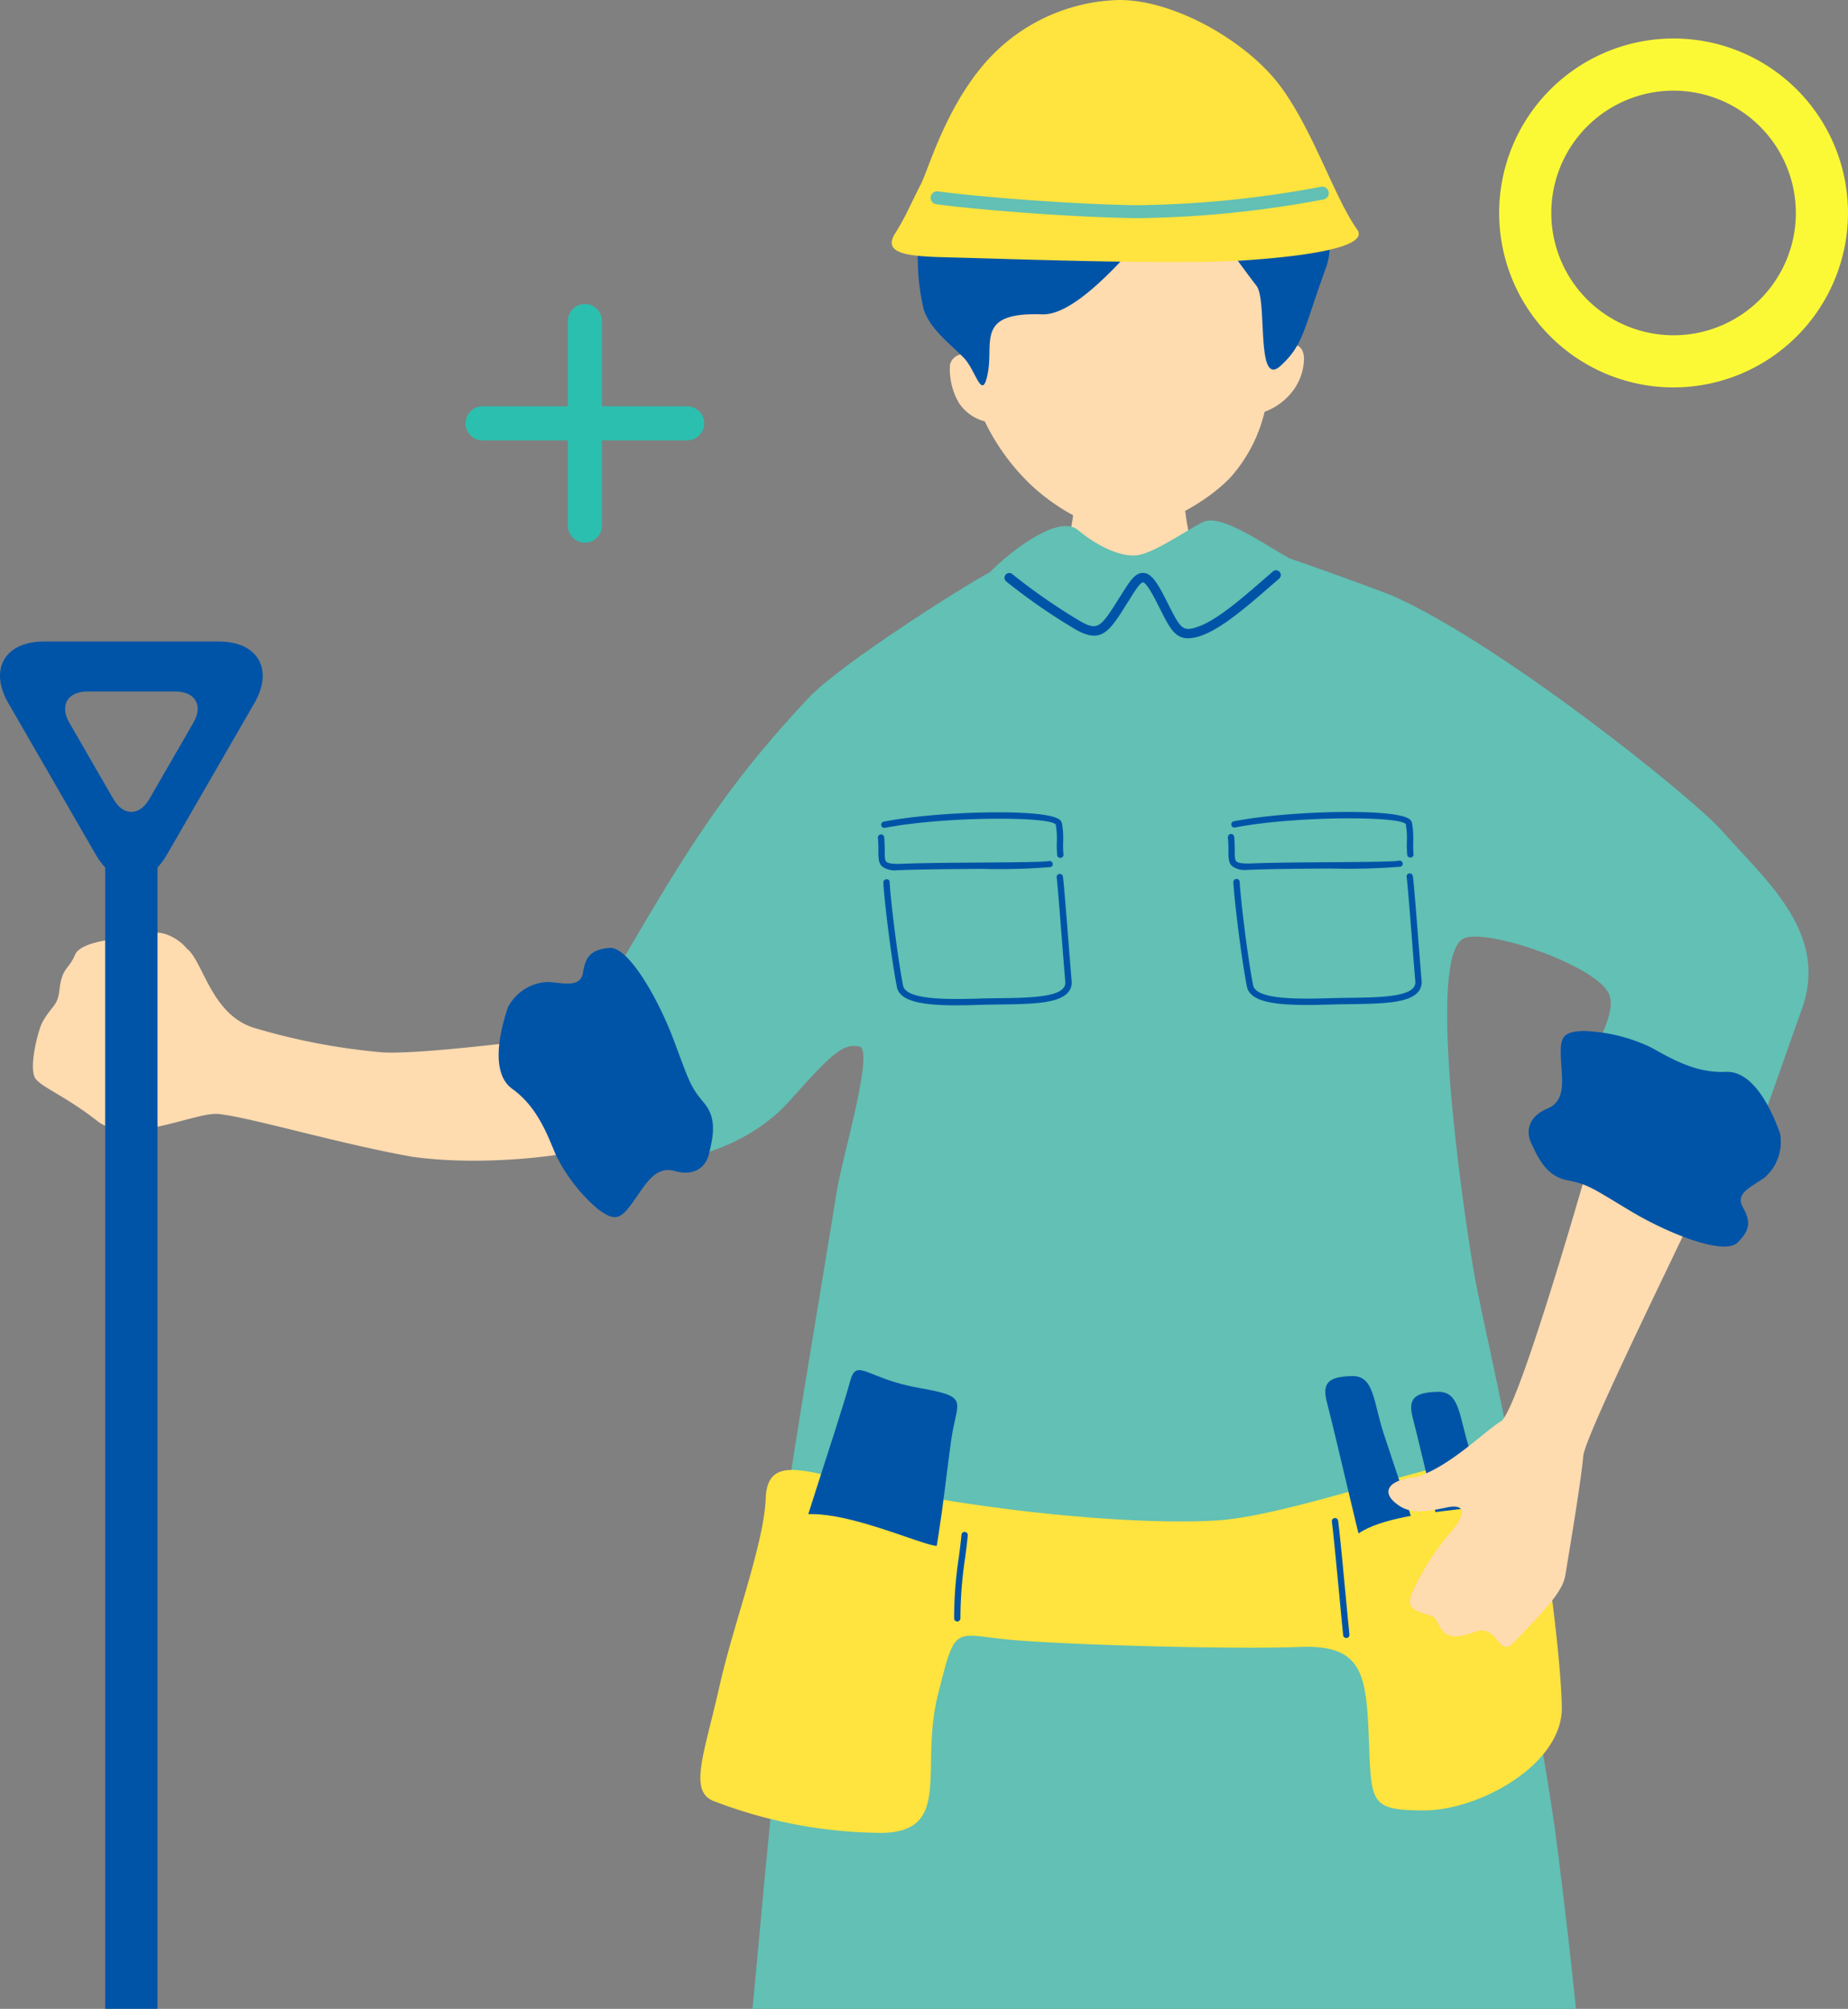
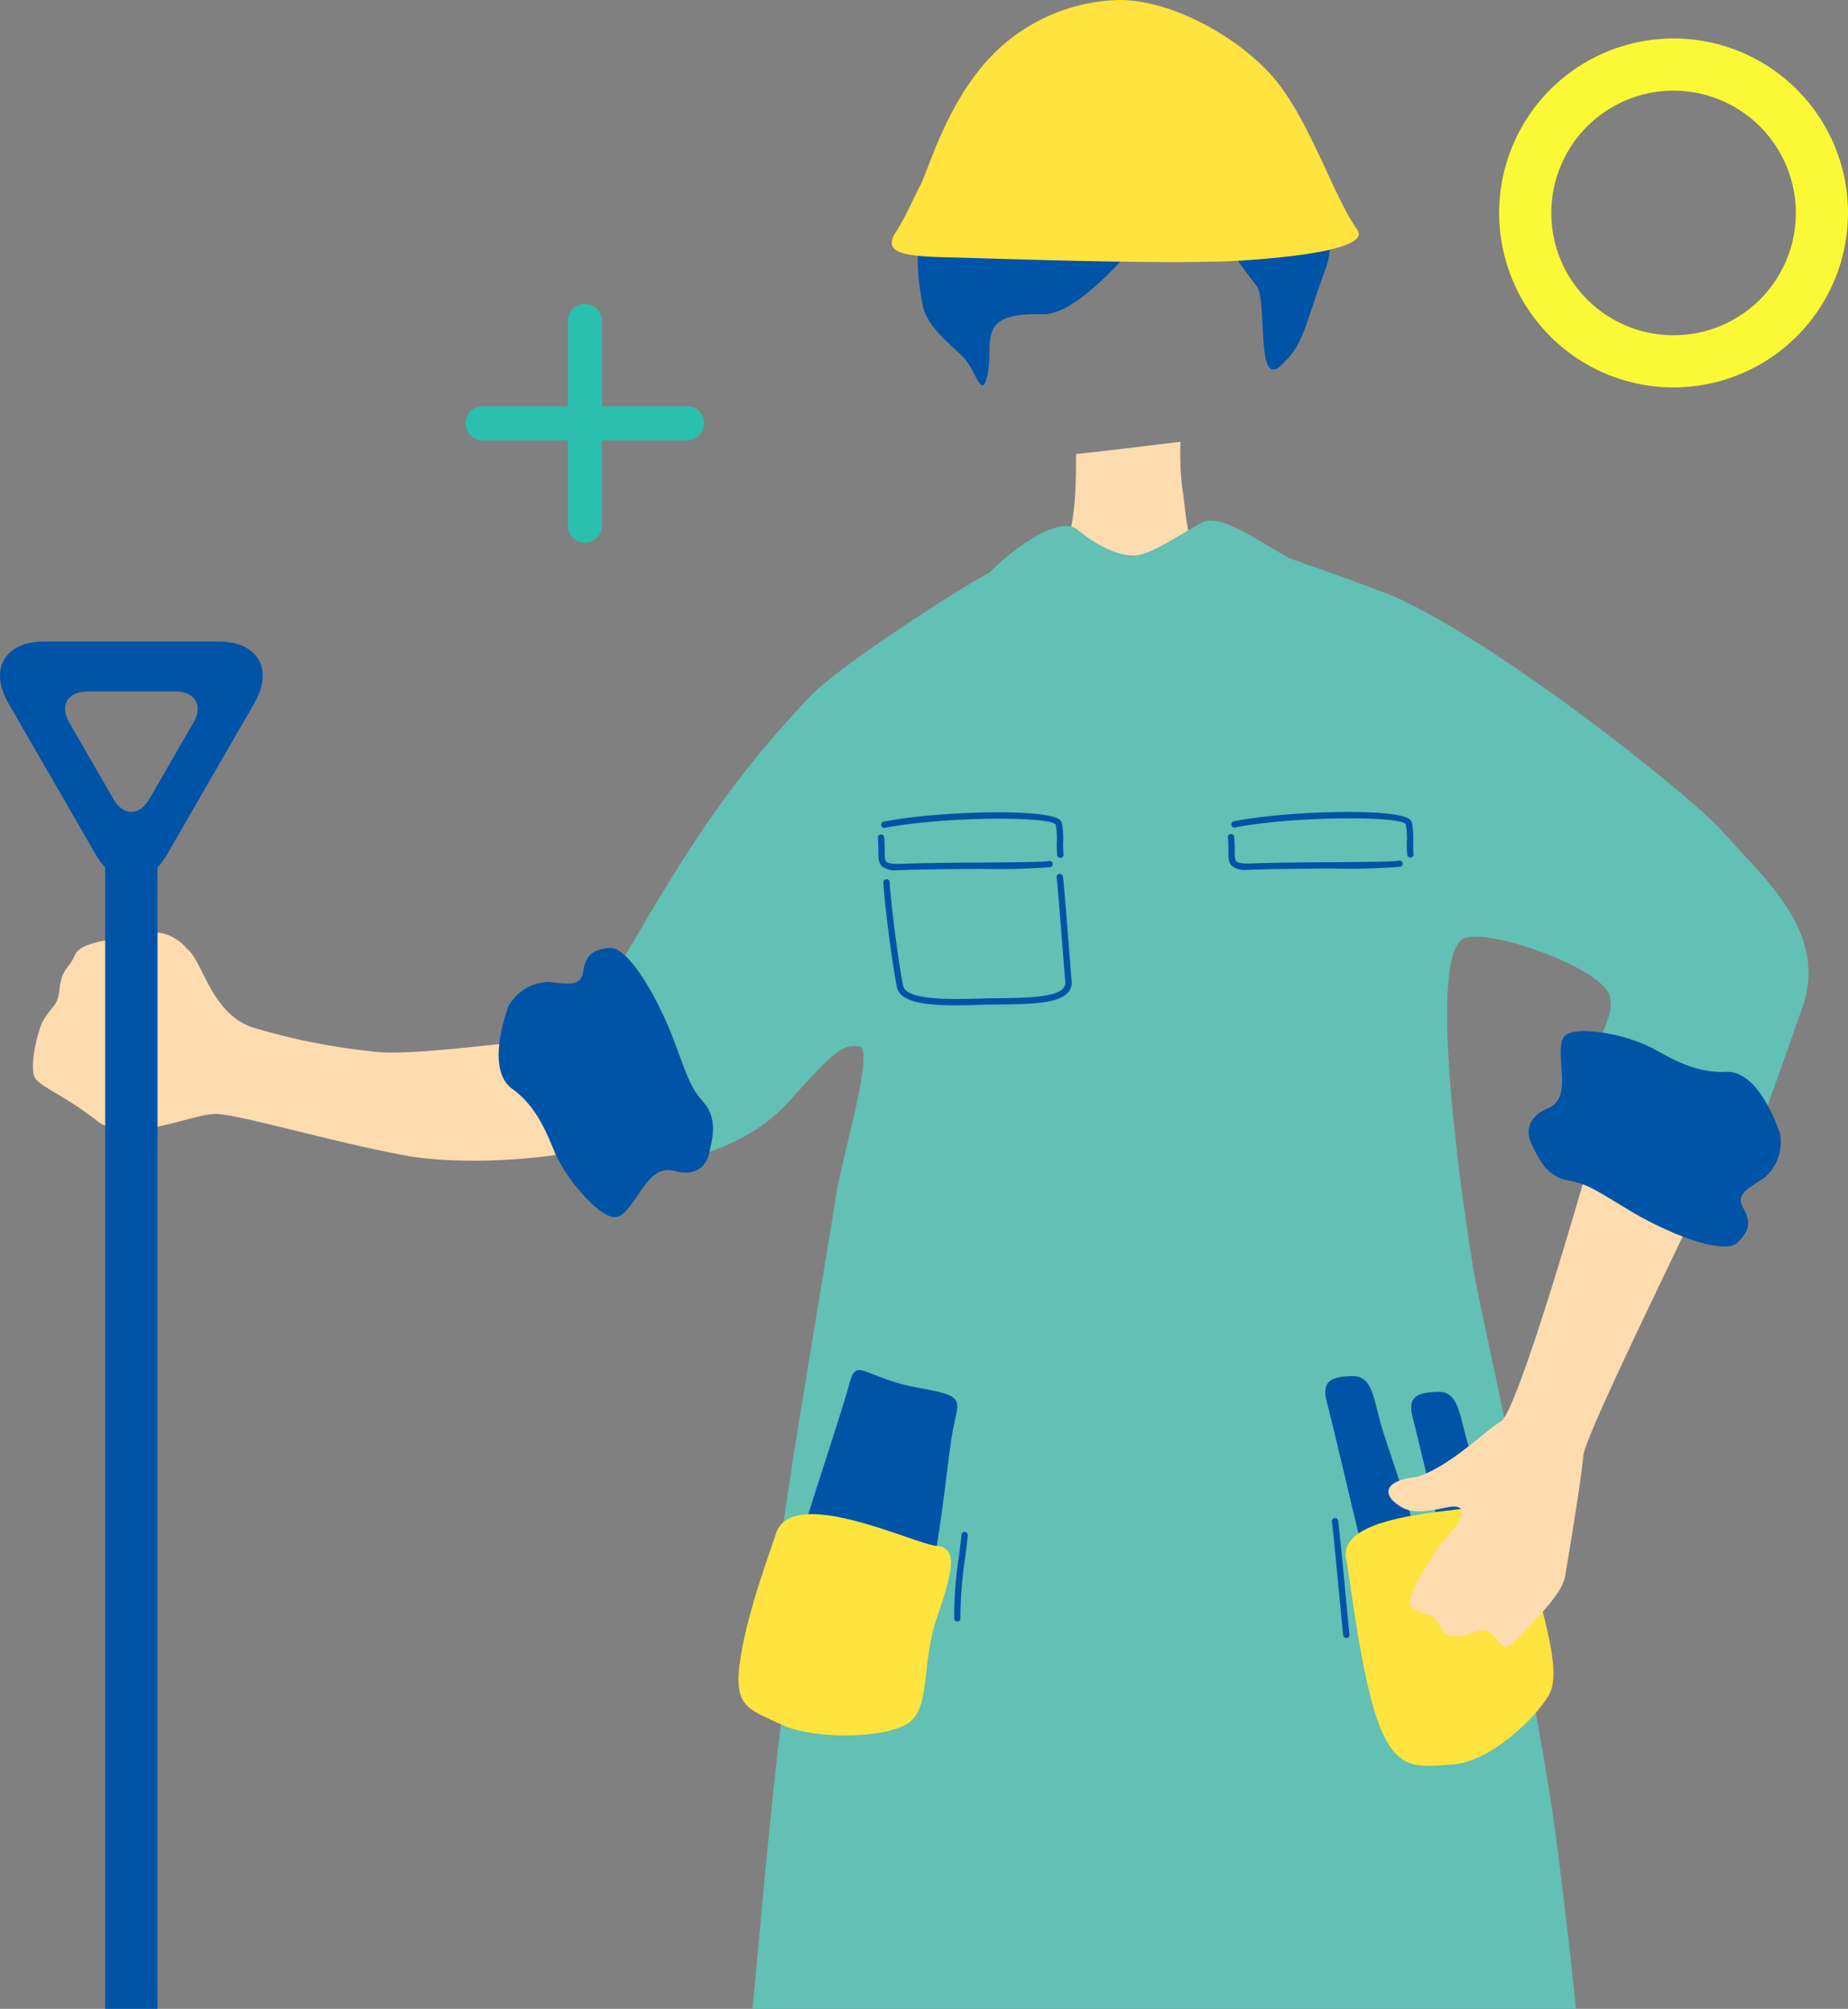
<svg xmlns="http://www.w3.org/2000/svg" width="170.239" height="185" viewBox="0 0 170.239 185">
  <rect x="0" y="0" width="170.239" height="185" fill="#808080" stroke="none" />
  <defs>
    <clipPath id="clip-path">
      <rect id="長方形_514" data-name="長方形 514" width="166.604" height="185" fill="none" />
    </clipPath>
  </defs>
  <g id="グループ_8459" data-name="グループ 8459" transform="translate(-962.477 -2061)">
    <g id="グループ_8381" data-name="グループ 8381" transform="translate(962.477 2061)">
      <g id="グループ_8366" data-name="グループ 8366" clip-path="url(#clip-path)">
        <path id="パス_20329" data-name="パス 20329" d="M244.875,126.056c1.2-6.78-3.138-11.347-7.876-15.244-1.875-1.542-2.017-6.524-2.187-7.186a25.2,25.2,0,0,1-.22-4.671c-.345.016-9.166,1.128-9.6,1.1-.136.784.447,8.621-2.607,11.4-1.886,1.716-9.83.721-8.495,10.634-.07,16.92,28.373,12.976,30.984,3.961" transform="translate(-125.841 -58.26)" fill="#ffdbb0" />
        <path id="パス_20330" data-name="パス 20330" d="M39.5,219.877a59.007,59.007,0,0,1-11.868-2.284c-3.907-1.294-4.6-6.186-6.115-7.288-.776-1.029-3.13-2.227-3.916-.76-.385.719.441,1.1-.151,1.32,0,0-1.616-1.59-2.792-1.4-1.279.206-3.042.554-3.415,1.438-.586,1.388-1.194,1.131-1.433,3.225-.174,1.526-.63,1.348-1.546,2.928-.4.694-1.358,4.364-.636,5.279.637.807,2.764,1.6,5.679,3.876s9.045-.873,11.162-.651c2.953.309,11.092,2.745,17.872,3.943,6.986.972,16.262-.174,19.868-1.8,6.009-2.717-.573-7.765-.13-9.645-1.673-.422-17.4,2.107-22.578,1.824" transform="translate(-4.334 -122.968)" fill="#ffdbb0" />
-         <path id="パス_20331" data-name="パス 20331" d="M214.561,48.466c-1.038-9.591,1.525-21.262,13.174-21.81S243.531,38.2,243.4,47.85c.519-.572,1.856-.764,1.93.814a5.051,5.051,0,0,1-1.088,3.094,5.7,5.7,0,0,1-2.544,1.846,13.823,13.823,0,0,1-3.091,5.984c-1.688,1.855-5.842,4.613-9.638,4.894-3.033.225-6.934-2.305-9-4.346a20.13,20.13,0,0,1-4.049-5.649,4.088,4.088,0,0,1-2.382-1.7,6.171,6.171,0,0,1-.822-3.5,1.265,1.265,0,0,1,1.853-.827" transform="translate(-125.204 -15.683)" fill="#ffdbb0" />
        <path id="パス_20332" data-name="パス 20332" d="M230.7,11.174a8.428,8.428,0,0,1-4.474-1.409c-2.146-1.341-5.368.268-8.069.559s-6.587,4.34-7.67,5.218c-2.946,2.387-4.077,7.027-4.707,10.835a20.83,20.83,0,0,0,.354,7.539c.581,1.864,2.595,3.321,3.72,4.5s1.677,4.148,2.2,1.327-1.113-5.576,4.984-5.353c3.941.144,10.172-8.525,11.912-10s3.079,1.177,3.95,2.206,2.842,3.812,3.892,5.161-.1,9.508,2.235,7.36c2.137-1.968,2.092-3.336,4.163-9.01,1.4-3.832-1.614-9.458-2.749-12.552a9.491,9.491,0,0,0-9.744-6.378" transform="translate(-121.046 -5.439)" fill="#0054a7" />
        <path id="パス_20333" data-name="パス 20333" d="M204.86,23.7c3.839.077,20.656.726,27.293.285s11.544-1.354,10.476-2.847c-2.1-2.93-4.126-9.347-7.2-13.364S225.765-.022,220.686,0a16.944,16.944,0,0,0-12.57,6.068c-3.517,4.214-4.974,9.51-5.676,10.885-1.009,1.976-1.45,3.093-2.352,4.5-1.192,1.865.9,2.165,4.772,2.243" transform="translate(-117.606 0)" fill="#ffe33f" />
-         <path id="パス_20334" data-name="パス 20334" d="M244.739,42.917a.558.558,0,0,1-.128.042,97.846,97.846,0,0,1-17.221,1.727c-5.6-.063-14.559-.746-18.534-1.29a.6.6,0,0,1,.162-1.183c3.942.54,12.831,1.217,18.386,1.28a96.454,96.454,0,0,0,16.97-1.7.6.6,0,0,1,.366,1.128" transform="translate(-122.661 -24.596)" fill="#62c0b4" />
        <path id="パス_20335" data-name="パス 20335" d="M228.2,180.965c.927-1.267,2.8-6.5,7.377-19.487,2.5-7.094-3.587-11.964-7.558-16.529-3.117-3.329-20.256-17.046-30.181-21.461-3.728-1.451-9.424-3.422-9.515-3.455-2.536-1.423-6.344-4.151-7.979-3.316s-4.677,2.994-6.219,3.067c-1.787.084-3.994-1.272-5.262-2.344-1.775-1.5-6.19,1.932-8.131,3.894-2.284,1.194-13.749,8.44-16.67,11.549-6.608,7.035-10.337,12.52-15.879,22-5.914,10.119-4.086,4.635-8.871,7.358-3.218,1.421.822,8.513,4.827,12.677,1.6,1.66,12.357,1.594,18.15-4.9,4.017-4.5,4.963-5.329,6.482-5.007,1.282.44-1.538,9.973-2.073,13.007-1.6,9.947-3.875,23.106-5.1,31.765-1.2,8.484,19.352,6.6,36.995,7.143s32.375,3.5,31.1-8.292c-.8-7.335-3.672-18.689-4.434-23.307-1-6.055-4.309-28.745-.838-30.287,2.155-.957,12.309,2.554,13.373,5.155.979,2.392-3.051,7.051-4.867,14.056-.59,2.277,13.532,9.1,15.281,6.707" transform="translate(-69.561 -68.626)" fill="#62c0b4" />
        <path id="パス_20336" data-name="パス 20336" d="M120.948,236.4c1.5,1.082,2,.838,3.138-.745s2.014-3.355,3.844-2.839,2.885-.393,3.153-1.6.848-3.126-.45-4.66-1.372-1.988-2.813-5.827-4.2-8.627-5.921-8.463-2.194.824-2.426,2.259-1.7.976-3.233.877a4.338,4.338,0,0,0-3.691,2.348c-.306.981-1.965,5.792.409,7.5s3.271,4.355,4.021,6.1a15.586,15.586,0,0,0,3.968,5.057" transform="translate(-65.765 -124.971)" fill="#0054a7" />
-         <path id="パス_20337" data-name="パス 20337" d="M241.918,133.965c-1.222,0-1.729-1.008-2.558-2.653L239,130.6c-.792-1.542-1.112-1.781-1.233-1.786-.29,0-.885,1-1.4,1.819l-.1.154c-1.592,2.537-2.319,3.7-4.673,2.388a54.94,54.94,0,0,1-6.436-4.453.438.438,0,0,1,.54-.689,55.082,55.082,0,0,0,6.32,4.378c1.571.871,1.844.566,3.508-2.089l.1-.153c.912-1.458,1.4-2.265,2.174-2.228.7.03,1.232.818,1.974,2.261l.362.715c1.112,2.206,1.31,2.469,2.73,1.967,1.723-.608,4.045-2.626,6.093-4.407l.783-.679a.438.438,0,0,1,.572.663l-.781.677c-2.107,1.832-4.494,3.908-6.375,4.571a3.8,3.8,0,0,1-1.245.255" transform="translate(-132.469 -75.18)" fill="#0054a7" />
        <path id="パス_20338" data-name="パス 20338" d="M292.3,186.03a.292.292,0,0,1-.29-.262,10.151,10.151,0,0,1-.033-1.193,7.349,7.349,0,0,0-.1-1.624c-.589-.772-10.416-.735-15.729.308a.291.291,0,1,1-.112-.572c4.842-.953,14.639-1.231,16.138-.224a.6.6,0,0,1,.275.375,7.92,7.92,0,0,1,.114,1.744,9.391,9.391,0,0,0,.03,1.125.292.292,0,0,1-.261.32l-.03,0" transform="translate(-162.376 -107.053)" fill="#0054a7" />
        <path id="パス_20339" data-name="パス 20339" d="M276.844,190.075a1.96,1.96,0,0,1-1.412-.353c-.331-.317-.331-.782-.333-1.424,0-.345,0-.735-.048-1.2a.292.292,0,1,1,.581-.057c.048.5.049.919.05,1.259,0,.517,0,.858.154,1s.6.214,1.392.182c1.835-.074,4.759-.1,7.337-.114,2.759-.021,5.887-.043,6.215-.137a.3.3,0,0,1,.364.191.286.286,0,0,1-.179.361,59.865,59.865,0,0,1-6.4.167c-2.575.019-5.492.04-7.319.114-.146.006-.28.009-.407.009" transform="translate(-161.937 -109.965)" fill="#0054a7" />
-         <path id="パス_20340" data-name="パス 20340" d="M283.014,207.7c-3.23,0-5.231-.373-5.492-1.7-.516-2.622-1.155-7.9-1.248-9.6a.292.292,0,0,1,.276-.307h.016a.292.292,0,0,1,.292.276c.092,1.682.725,6.914,1.237,9.515.243,1.242,3.6,1.3,6.846,1.2.651-.021,1.314-.03,1.969-.039,2.543-.034,5.174-.068,5.925-.9a.791.791,0,0,0,.2-.639c-.076-.881-.187-2.282-.3-3.746-.193-2.449-.432-5.5-.5-5.829a.291.291,0,0,1,.572-.113c.067.339.244,2.555.507,5.9.115,1.462.224,2.862.3,3.742a1.373,1.373,0,0,1-.351,1.081c-.921,1.017-3.437,1.05-6.351,1.088-.65.009-1.311.018-1.958.039-.689.022-1.339.035-1.944.035" transform="translate(-162.657 -115.151)" fill="#0054a7" />
        <path id="パス_20341" data-name="パス 20341" d="M213.889,186.11a.292.292,0,0,1-.29-.262,10.2,10.2,0,0,1-.033-1.195,7.327,7.327,0,0,0-.1-1.622c-.59-.772-10.416-.736-15.73.308a.291.291,0,1,1-.112-.572c4.843-.953,14.642-1.23,16.139-.223a.594.594,0,0,1,.274.375,7.925,7.925,0,0,1,.113,1.742,9.394,9.394,0,0,0,.031,1.127.292.292,0,0,1-.261.32l-.03,0" transform="translate(-116.212 -107.1)" fill="#0054a7" />
        <path id="パス_20342" data-name="パス 20342" d="M198.436,190.153a1.956,1.956,0,0,1-1.411-.353c-.331-.318-.332-.782-.332-1.424,0-.345,0-.734-.048-1.2a.292.292,0,0,1,.262-.319.285.285,0,0,1,.319.262c.048.5.049.92.05,1.26,0,.517,0,.858.154,1s.6.216,1.39.182c1.837-.074,4.762-.1,7.342-.115,2.759-.02,5.884-.043,6.212-.136a.3.3,0,0,1,.364.192.287.287,0,0,1-.18.361,60.017,60.017,0,0,1-6.392.166c-2.576.02-5.5.041-7.323.115q-.217.009-.407.009" transform="translate(-115.774 -110.011)" fill="#0054a7" />
        <path id="パス_20343" data-name="パス 20343" d="M204.606,207.782c-3.229,0-5.23-.373-5.491-1.7-.485-2.469-1.147-7.745-1.247-9.6a.292.292,0,0,1,.276-.307.268.268,0,0,1,.307.275c.1,1.835.755,7.066,1.236,9.515.245,1.242,3.6,1.3,6.846,1.2.651-.021,1.313-.03,1.968-.039,2.544-.034,5.177-.068,5.927-.9a.792.792,0,0,0,.2-.639c-.074-.864-.181-2.227-.294-3.659-.2-2.486-.438-5.581-.5-5.917a.292.292,0,0,1,.572-.113c.067.342.255,2.7.514,5.984.113,1.43.22,2.792.294,3.655a1.372,1.372,0,0,1-.351,1.081c-.92,1.017-3.437,1.049-6.352,1.088-.651.009-1.31.018-1.957.039-.689.022-1.338.035-1.945.035" transform="translate(-116.495 -115.198)" fill="#0054a7" />
        <path id="パス_20344" data-name="パス 20344" d="M242.5,352.04a272.555,272.555,0,0,0-5.393-27.373c-3.58-13.642-61.686-19.143-64.207-3.513-.213,1.32-1.017,15.554-1.142,16.557-1.518,11.452-2.483,23.555-3.194,30.792h75.86c-.5-4.859-1.132-10.389-1.924-16.462" transform="translate(-99.245 -183.502)" fill="#62c0b4" />
-         <path id="パス_20345" data-name="パス 20345" d="M169.265,327.908c10.619,2.728,26.457,4.448,35.068,3.955s27.773-8.55,28.836-5.238,2.982,17.184,3.056,22.446-7.619,9.488-12.677,9.488-4.863-.7-5.1-6.617-.56-8.674-6.378-8.435-21.168-.176-26.55-.654-5.1-1.594-6.777,5.1,1.388,12.535-5.1,12.677a43.843,43.843,0,0,1-15.6-2.95c-2.255-.957-.821-4.3.616-10.684,1.253-5.574,4.066-13,4.226-17.142.123-3.189,2.18-3.03,6.392-1.948" transform="translate(-92.35 -191.833)" fill="#ffe33f" />
        <path id="パス_20346" data-name="パス 20346" d="M182.134,307.763c-1.343,4.82-5.265,16.014-5.792,19.049s3.334,2.484,7.722,3.449,3.861,2.345,5.09-2.621,1.755-10.9,2.282-14.486,1.755-3.863-2.984-4.691-5.733-2.8-6.318-.7" transform="translate(-103.794 -180.645)" fill="#0054a7" />
        <path id="パス_20347" data-name="パス 20347" d="M297,310.5c1.054,4.08,3.2,13.676,3.983,16.2s2.056,1.493,4.018,1.607,2.21,1.3,1.065-2.878-2.865-9.031-3.827-12-.868-5.317-2.917-5.267-2.783.559-2.323,2.337" transform="translate(-174.782 -181.434)" fill="#0054a7" />
        <path id="パス_20348" data-name="パス 20348" d="M316.238,314.017c1.054,4.08,3.2,13.676,3.983,16.2s2.056,1.494,4.018,1.607,2.21,1.3,1.065-2.878-2.865-9.031-3.827-12-.867-5.318-2.916-5.267-2.783.558-2.323,2.337" transform="translate(-186.109 -183.502)" fill="#0054a7" />
        <path id="パス_20349" data-name="パス 20349" d="M168.855,340.91c1.392-4.642,12.815.934,14.828,1.09s1.456,2.4,0,6.662-.5,8.444-2.771,9.759-8.611,1.435-11.6,0-4.425-1.517-3.707-6.1,2.893-10.215,3.252-11.411" transform="translate(-97.392 -199.628)" fill="#ffe33f" />
        <path id="パス_20350" data-name="パス 20350" d="M301.487,341.482c-1.1-4.719,12.608-4.429,14.431-5.3s1.765,1.236,2.623,5.653,2.919,9.828,1.6,12.1-5.5,6.134-8.81,6.378-5.183.623-6.842-3.707-2.72-13.913-3-15.129" transform="translate(-177.464 -197.818)" fill="#ffe33f" />
        <path id="パス_20351" data-name="パス 20351" d="M213.988,351.3a.29.29,0,0,1-.29-.271,37.366,37.366,0,0,1,.45-5.754c.1-.768.182-1.454.228-1.955a.282.282,0,0,1,.317-.264.292.292,0,0,1,.264.317c-.046.506-.132,1.2-.23,1.975a37.315,37.315,0,0,0-.448,5.64.291.291,0,0,1-.27.312h-.021" transform="translate(-125.804 -201.975)" fill="#0054a7" />
        <path id="パス_20352" data-name="パス 20352" d="M299.675,351a.292.292,0,0,1-.29-.261c-.055-.514-.165-1.688-.3-3.084-.246-2.6-.582-6.167-.739-7.368a.292.292,0,1,1,.579-.075c.158,1.211.481,4.637.74,7.389.132,1.392.243,2.564.3,3.077a.292.292,0,0,1-.259.321l-.031,0" transform="translate(-175.653 -200.149)" fill="#0054a7" />
        <rect id="長方形_513" data-name="長方形 513" width="4.818" height="108.262" transform="translate(9.692 76.738)" fill="#0054a7" />
        <path id="パス_20353" data-name="パス 20353" d="M20.155,143.661H4.046c-3.6,0-5.08,2.554-3.277,5.676l8.055,13.951c1.8,3.122,4.752,3.122,6.554,0l8.055-13.951c1.8-3.122.328-5.676-3.277-5.676m-2.337,7.469-4.064,7.04c-.909,1.575-2.4,1.575-3.307,0l-4.064-7.04c-.909-1.575-.165-2.864,1.654-2.864h8.129c1.819,0,2.563,1.288,1.654,2.864" transform="translate(0 -84.581)" fill="#0054a7" />
        <path id="パス_20354" data-name="パス 20354" d="M341.4,252.662c-2.534,5.686-12.252,25.128-12.426,27.164s-1.073,7.507-1.658,11.008c-.238,1.425-1.736,3.063-4.814,6.214-1.36,1.392-1.385-1.847-3.522-1.032-3.6,1.372-2.94-1.154-4.058-1.5-1.932-.6-2.49-.722-1.217-3.121a23.409,23.409,0,0,1,3.183-4.711c.82-.934,1.726-2.6-.5-2.127s-3.472.6-4.709-.411-.781-2.129,1.967-2.4c3.116-1.007,6.144-4.148,7.748-5.129s7.947-23.182,9.014-27.011,13.3-2.134,10.988,3.061" transform="translate(-183.124 -145.727)" fill="#ffdbb0" />
        <path id="パス_20355" data-name="パス 20355" d="M347.388,230.866c-1.851.087-2.087.586-1.995,2.534s.508,3.88-1.246,4.613-2.016,2.1-1.475,3.214,1.279,2.976,3.25,3.371,2.31.7,5.826,2.816,8.654,4.146,9.9,2.949,1.207-2.009.5-3.277.727-1.823,1.988-2.7a4.34,4.34,0,0,0,1.432-4.134c-.371-.958-2.061-5.758-4.982-5.62s-5.27-1.378-6.939-2.275a15.576,15.576,0,0,0-6.251-1.494" transform="translate(-201.601 -135.92)" fill="#0054a7" />
      </g>
    </g>
    <path id="パス_20474" data-name="パス 20474" d="M637.407,280.547a16.067,16.067,0,1,1,16.067-16.067,16.086,16.086,0,0,1-16.067,16.067m0-27.331a11.264,11.264,0,1,0,11.264,11.264,11.277,11.277,0,0,0-11.264-11.264" transform="translate(479.241 1816.132)" fill="#fbf935" />
    <path id="パス_20475" data-name="パス 20475" d="M319.553,557.309a1.57,1.57,0,0,0-1.57-1.57h-7.852v-7.852a1.57,1.57,0,1,0-3.14,0v7.852h-7.853a1.57,1.57,0,0,0,0,3.14h7.853v7.852a1.57,1.57,0,1,0,3.14,0v-7.852h7.852a1.57,1.57,0,0,0,1.57-1.57" transform="translate(707.797 1542.677)" fill="#2bbfaf" />
  </g>
</svg>